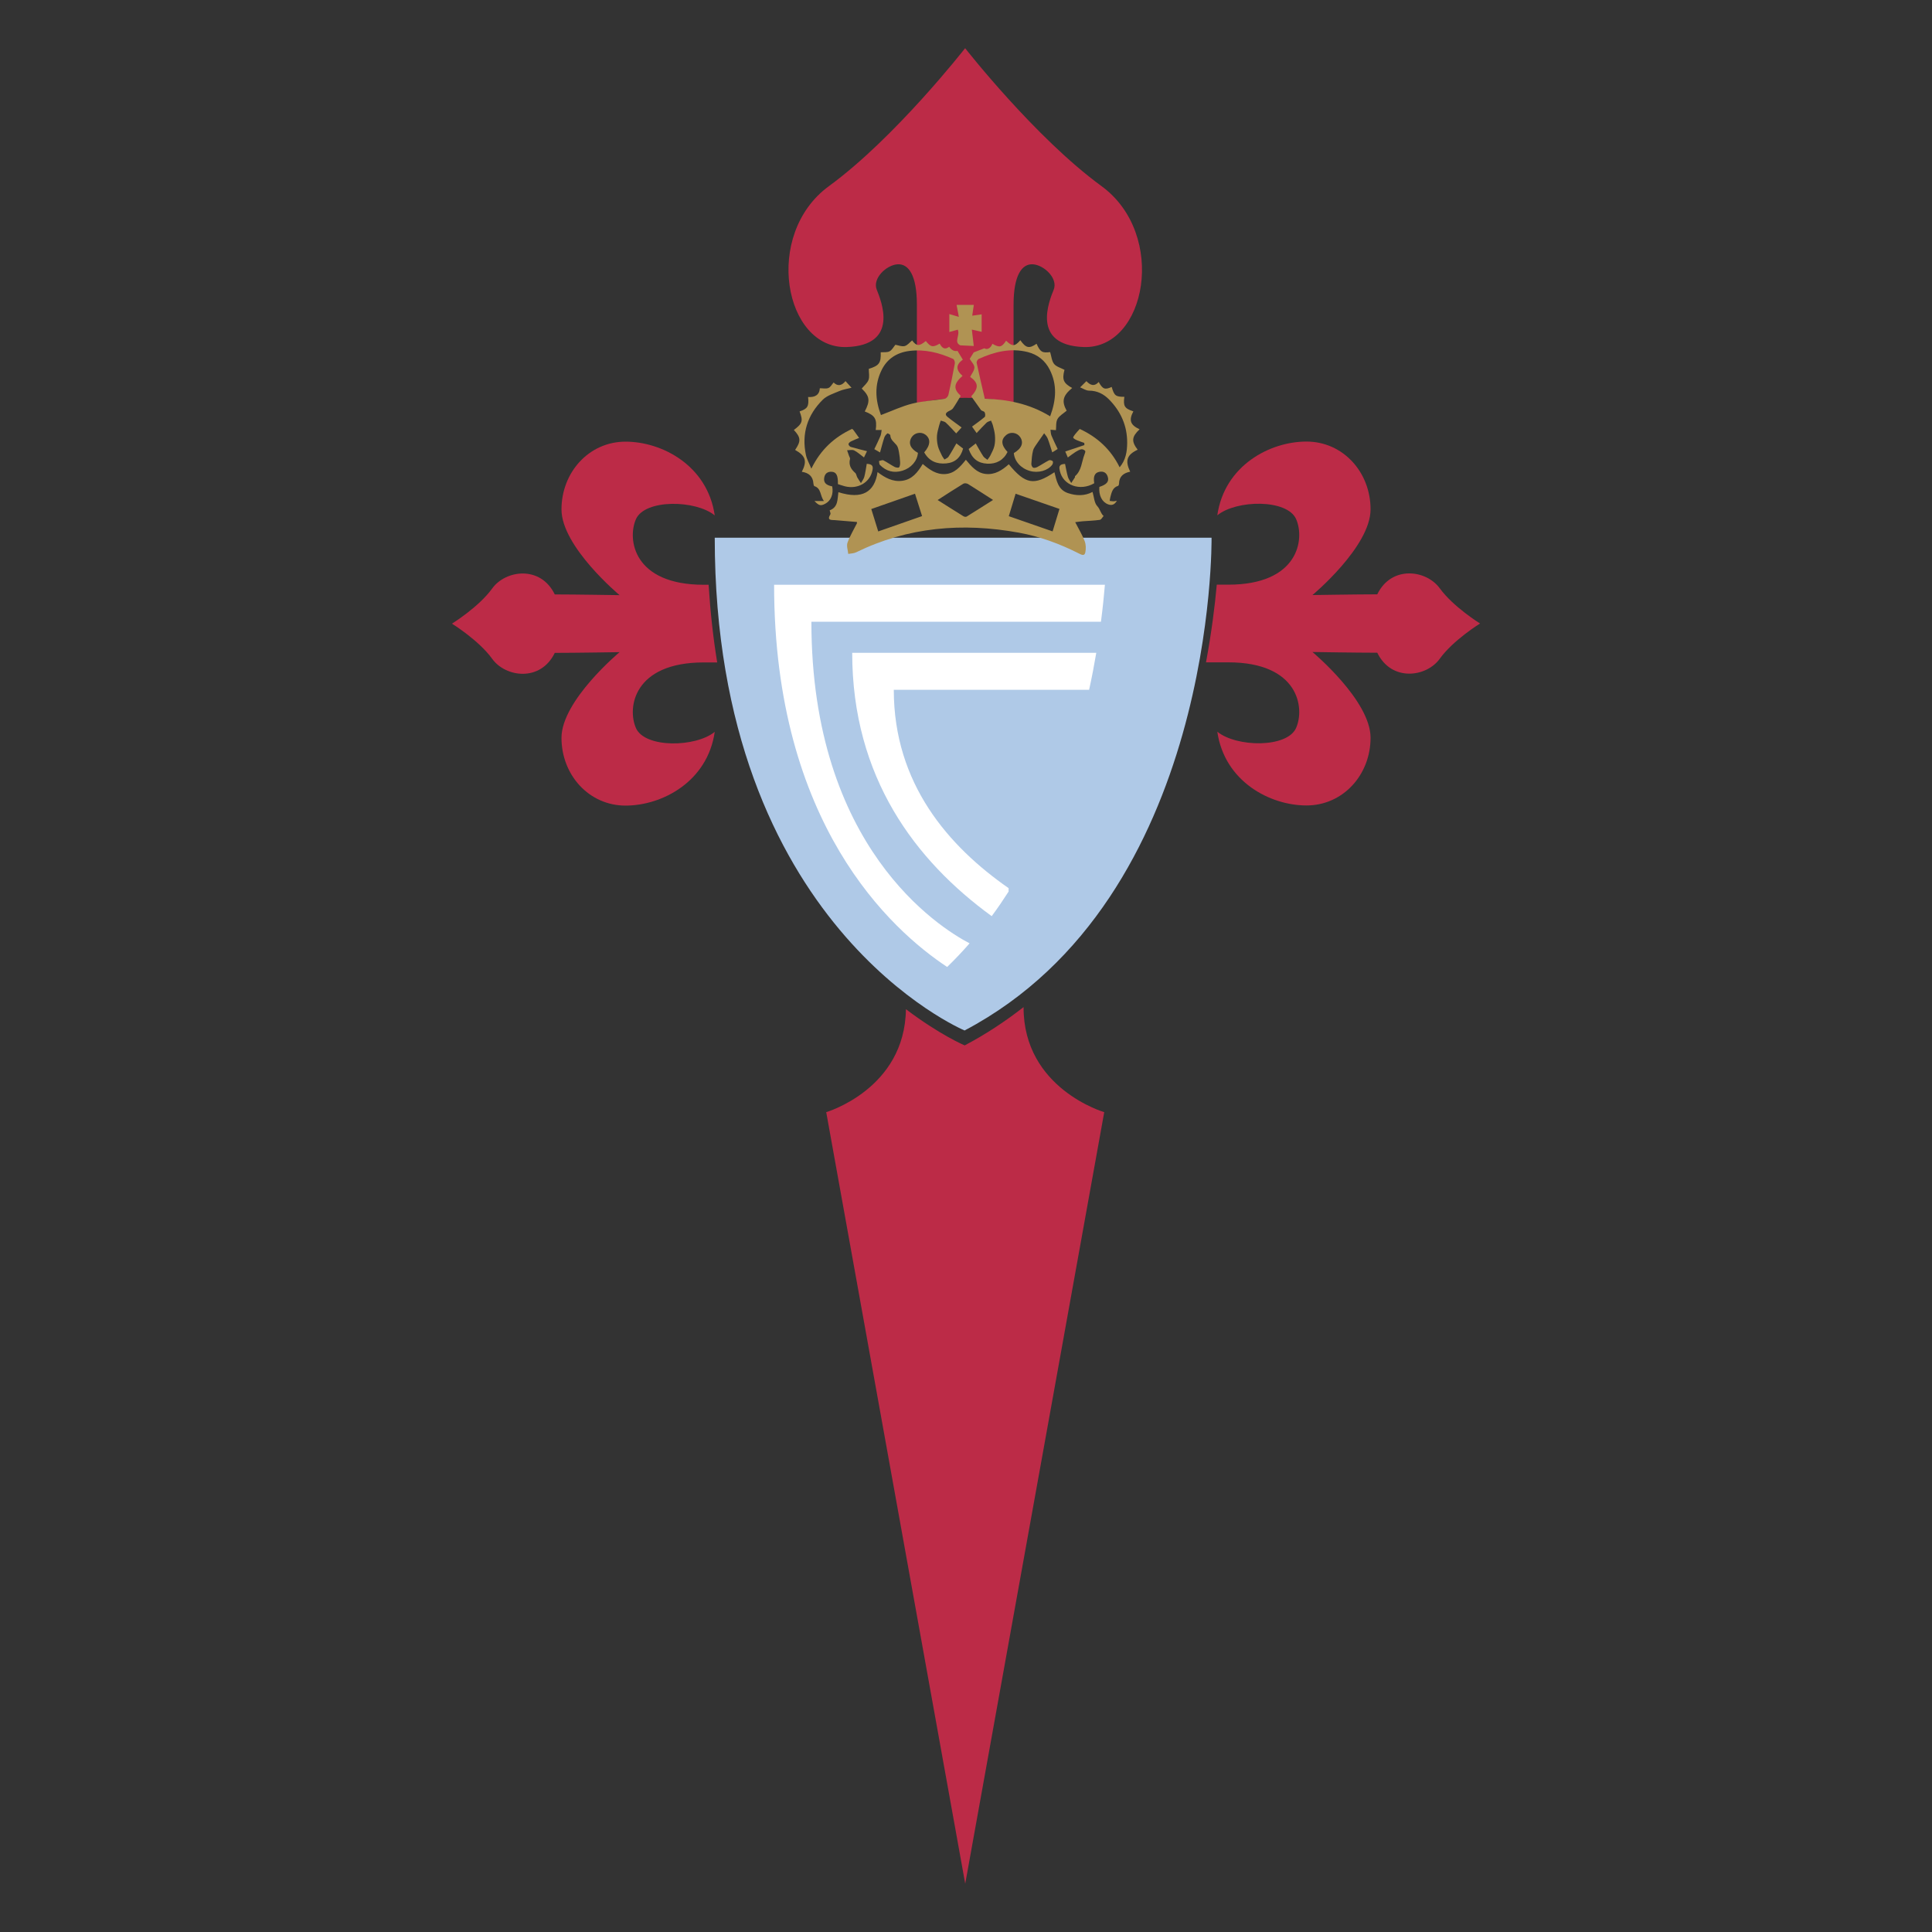
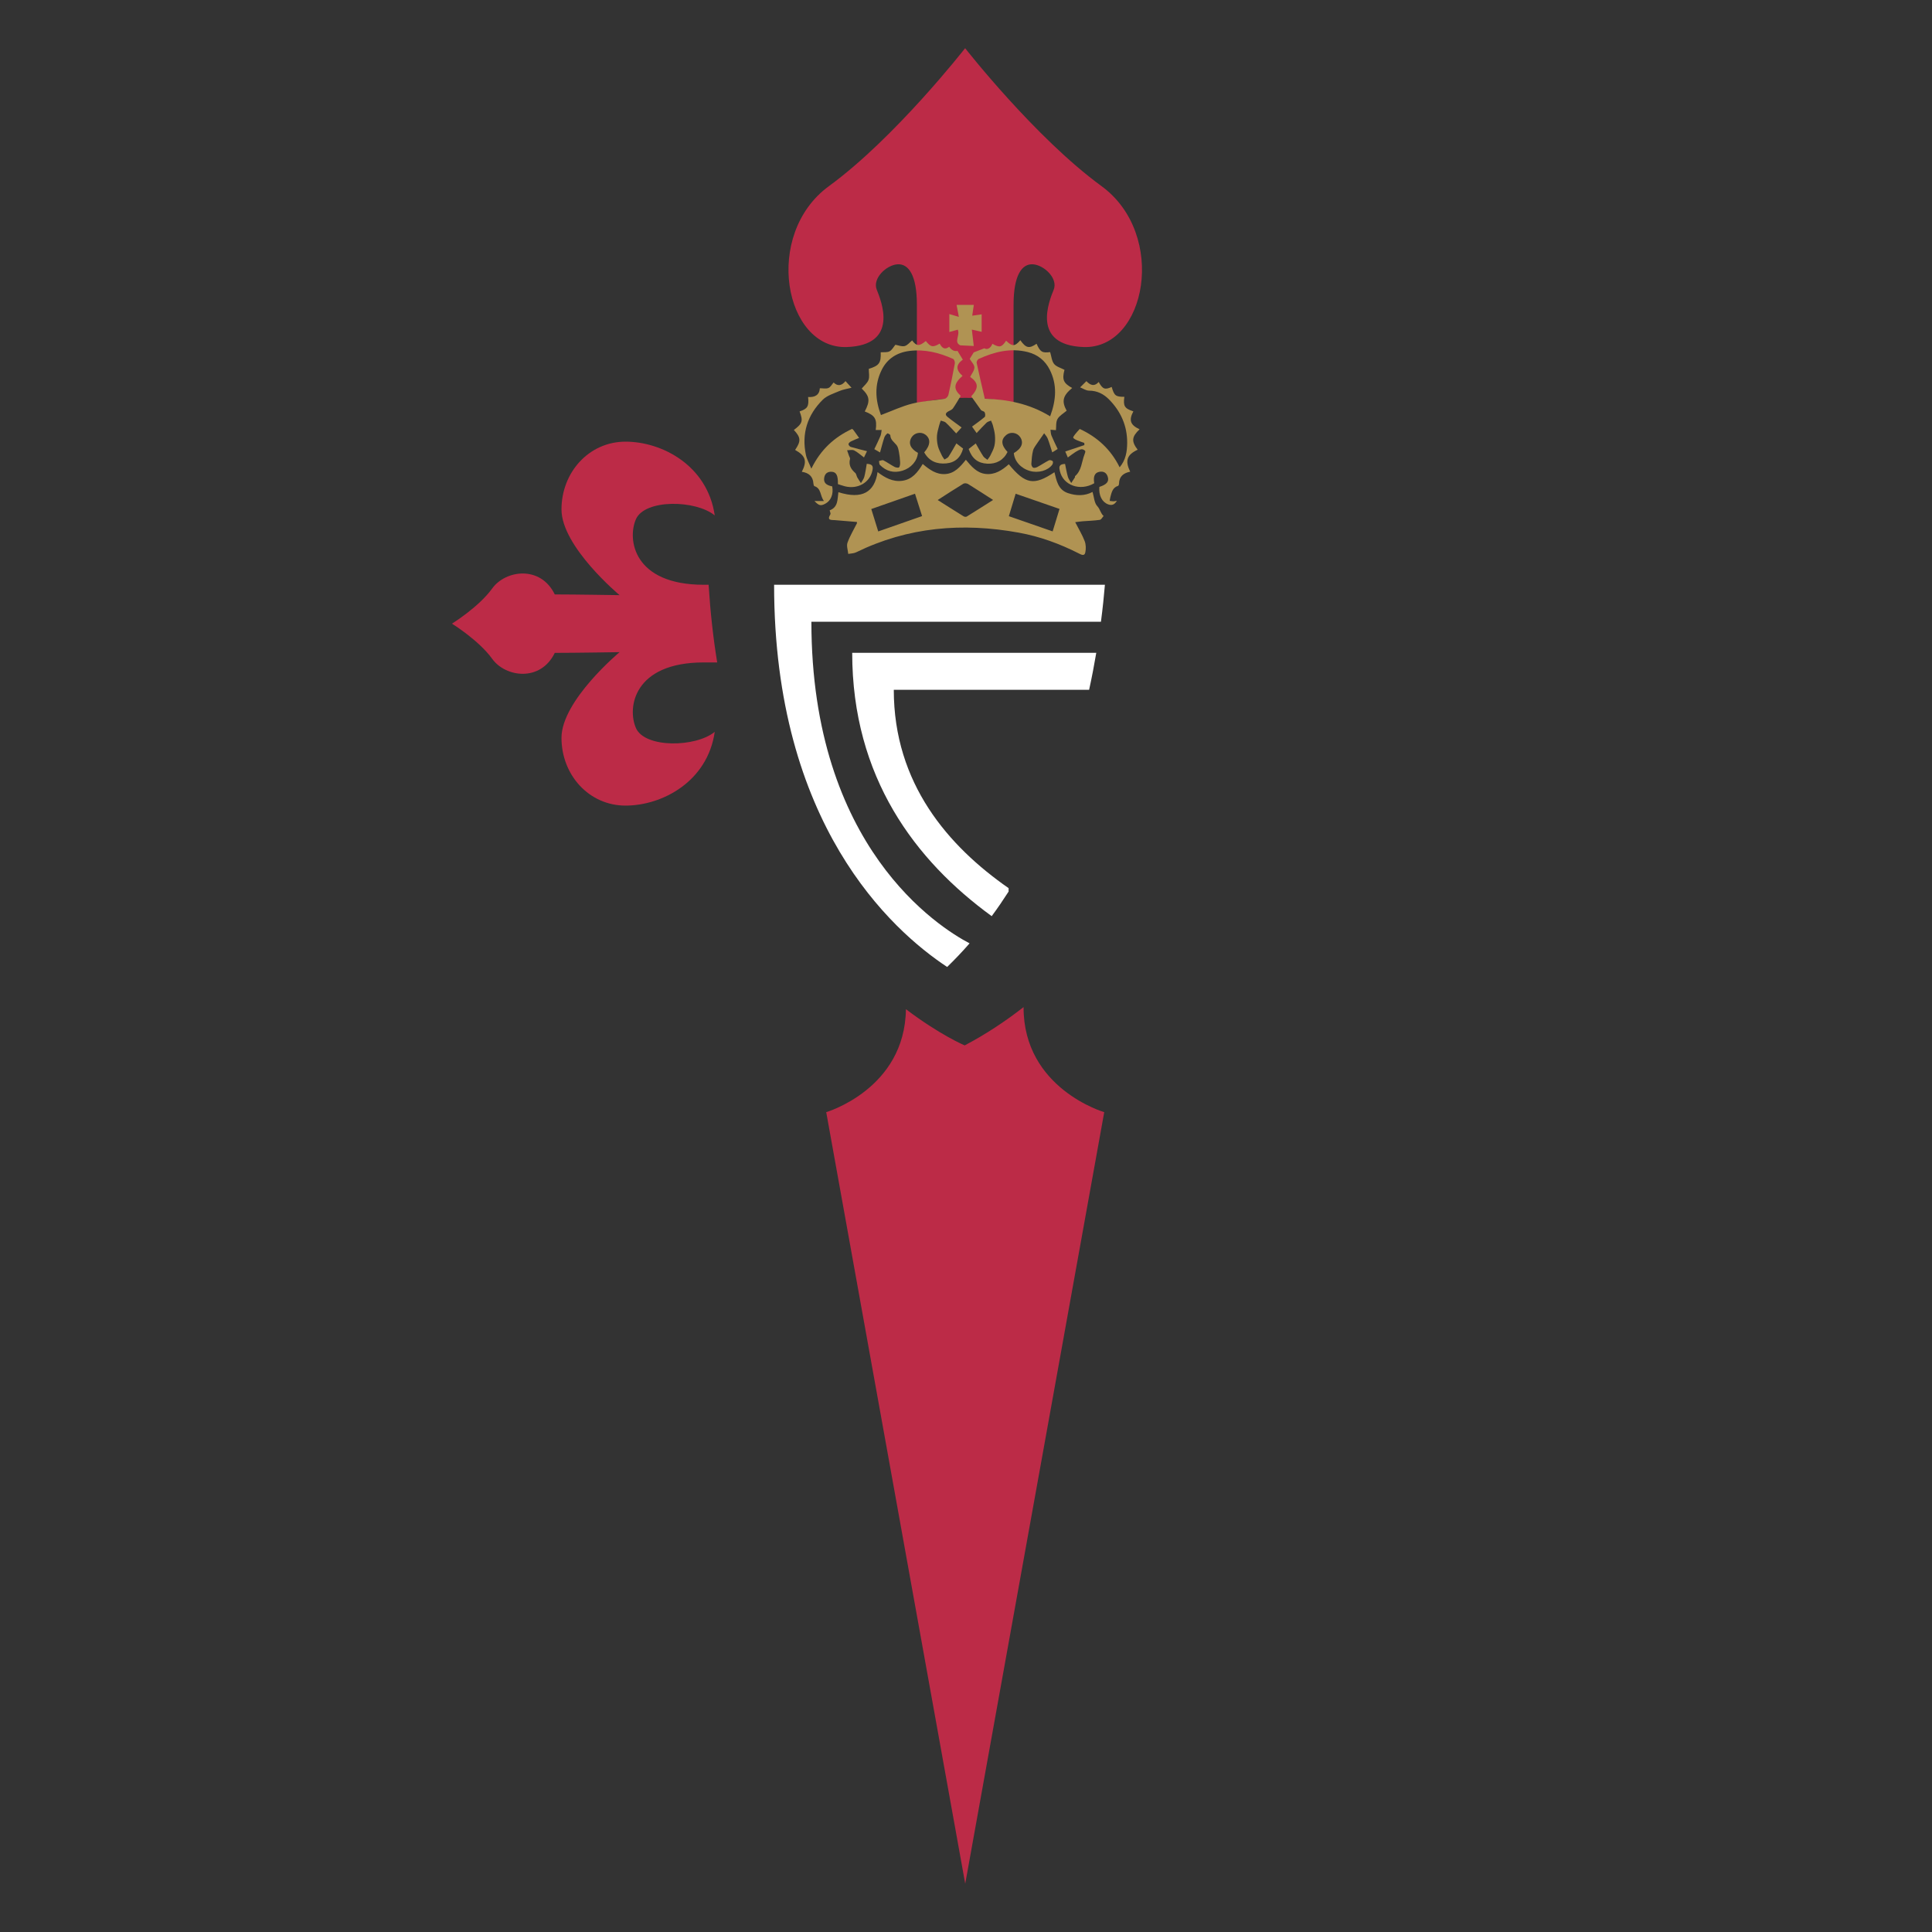
<svg xmlns="http://www.w3.org/2000/svg" id="Estrellas" viewBox="0 0 40 40">
  <rect x="0" y="0" width="40" height="40" fill="#333333" stroke="none" />
  <defs>
    <style>
      .cls-1 {
        fill: none;
      }

      .cls-2 {
        fill: #fff;
      }

      .cls-3 {
        fill: #bc2b47;
      }

      .cls-4 {
        fill: #afc9e7;
      }

      .cls-5 {
        fill: #b09353;
        fill-rule: evenodd;
      }
    </style>
  </defs>
  <g>
    <g>
      <path class="cls-3" d="M13.167,15.074c-.185-.416-.052-1.359,1.403-1.359h.279c-.083-.505-.142-1.042-.178-1.608h-.101c-1.456,0-1.588-.942-1.403-1.359,.185-.416,1.234-.401,1.631-.077-.15-1.033-1.091-1.527-1.847-1.527-.755,0-1.326,.632-1.326,1.404s1.203,1.774,1.203,1.774c0,0-.925-.015-1.342-.015-.293-.605-1.018-.509-1.296-.123-.277,.385-.833,.728-.833,.728,0,0,.556,.343,.833,.728,.278,.386,1.003,.482,1.296-.123,.416,0,1.342-.015,1.342-.015,0,0-1.203,1.002-1.203,1.774,0,.771,.571,1.403,1.326,1.403,.756,0,1.697-.493,1.847-1.527-.397,.324-1.446,.339-1.631-.077Z" />
-       <path class="cls-3" d="M29.81,12.182c-.278-.386-1.002-.482-1.295,.123-.416,0-1.342,.015-1.342,.015,0,0,1.203-1.002,1.203-1.774s-.571-1.404-1.327-1.404c-.756,0-1.697,.494-1.846,1.527,.397-.324,1.445-.339,1.631,.077,.185,.416,.052,1.359-1.404,1.359h-.238c-.04,.444-.109,.993-.223,1.608h.461c1.456,0,1.589,.942,1.404,1.359-.185,.417-1.234,.401-1.631,.077,.15,1.033,1.091,1.527,1.846,1.527,.756,0,1.327-.632,1.327-1.403,0-.771-1.203-1.774-1.203-1.774,0,0,.926,.015,1.342,.015,.293,.605,1.018,.509,1.295,.123,.278-.386,.833-.728,.833-.728,0,0-.555-.343-.833-.728Z" />
    </g>
    <path class="cls-3" d="M21.192,20.851c-.373,.291-.776,.559-1.219,.793,0,0-.51-.214-1.217-.75-.02,1.654-1.65,2.132-1.65,2.132l2.878,15.975h0l2.878-15.975s-1.674-.485-1.67-2.174Z" />
    <path class="cls-3" d="M22.805,3.853c-1.373-1.002-2.821-2.853-2.821-2.853h-.004s-1.445,1.851-2.817,2.853c-1.373,1.002-.925,3.378,.37,3.332,1.093-.039,.711-.956,.619-1.188-.093-.232,.198-.509,.43-.525,.231-.015,.401,.231,.401,.833v2.042c.438-.097,1.165-.186,2.002-.008v-2.034c0-.602,.17-.848,.401-.833,.232,.016,.523,.293,.43,.525-.093,.231-.474,1.149,.619,1.188,1.296,.046,1.743-2.329,.37-3.332Z" />
-     <path class="cls-4" d="M19.971,21.335s-5.173-2.159-5.173-10.202h10.286s.102,7.45-5.113,10.202Z" />
    <g>
      <path class="cls-2" d="M22.696,13.516h-5.052c0,2.577,1.308,4.303,2.888,5.452,.124-.167,.239-.337,.35-.509v-.071c-1.246-.867-2.377-2.164-2.377-4.106h4.044c.058-.266,.107-.521,.148-.765Z" />
      <path class="cls-2" d="M16.027,12.107c0,4.954,2.425,7.148,3.583,7.913,.163-.158,.317-.321,.464-.489-.629-.329-3.275-1.988-3.275-6.659h5.995c.037-.283,.063-.54,.082-.765h-6.848Z" />
    </g>
    <g>
-       <path class="cls-5" d="M20.887,9.613c.341,.415,.521,.446,.944,.164,.044,.177,.076,.363,.279,.432,.175,.059,.35,.061,.51-.024,.031,.104,.035,.227,.098,.294,.06,.064,.068,.15,.131,.204-.026,.028-.049,.076-.079,.08-.116,.017-.234,.02-.351,.029-.047,.004-.094,.011-.158,.019,.072,.141,.146,.262,.196,.392,.027,.071,.029,.16,.013,.235-.017,.083-.083,.046-.135,.02-.394-.2-.807-.351-1.242-.43-1.165-.212-2.293-.119-3.37,.408-.048,.023-.107,.022-.161,.032-.007-.077-.039-.164-.016-.231,.05-.14,.129-.269,.196-.403,.001-.003,0-.008,0-.027-.15-.013-.302-.026-.454-.038-.077-.006-.175,.011-.096-.121,.01-.017-.008-.051-.015-.082,.179-.066,.16-.231,.181-.376,.499,.158,.75-.006,.811-.416,.153,.116,.314,.207,.512,.18,.205-.028,.32-.176,.423-.348,.14,.118,.282,.221,.467,.209,.192-.013,.308-.148,.426-.296,.114,.137,.228,.275,.414,.294,.187,.019,.334-.076,.474-.2Zm-2.705,1.39c.313-.11,.608-.213,.909-.318-.051-.16-.098-.308-.147-.463-.309,.108-.604,.211-.905,.317,.049,.158,.094,.303,.144,.464Zm3.754-.466c-.307-.107-.603-.209-.909-.315-.049,.16-.093,.309-.141,.465,.306,.106,.602,.209,.907,.315,.049-.159,.093-.305,.142-.465Zm-2.524-.185c.189,.119,.361,.229,.536,.337,.017,.011,.05,.016,.066,.006,.18-.111,.358-.225,.546-.344-.184-.118-.35-.226-.518-.33-.025-.015-.073-.021-.096-.007-.175,.106-.346,.218-.534,.339Z" />
+       <path class="cls-5" d="M20.887,9.613c.341,.415,.521,.446,.944,.164,.044,.177,.076,.363,.279,.432,.175,.059,.35,.061,.51-.024,.031,.104,.035,.227,.098,.294,.06,.064,.068,.15,.131,.204-.026,.028-.049,.076-.079,.08-.116,.017-.234,.02-.351,.029-.047,.004-.094,.011-.158,.019,.072,.141,.146,.262,.196,.392,.027,.071,.029,.16,.013,.235-.017,.083-.083,.046-.135,.02-.394-.2-.807-.351-1.242-.43-1.165-.212-2.293-.119-3.37,.408-.048,.023-.107,.022-.161,.032-.007-.077-.039-.164-.016-.231,.05-.14,.129-.269,.196-.403,.001-.003,0-.008,0-.027-.15-.013-.302-.026-.454-.038-.077-.006-.175,.011-.096-.121,.01-.017-.008-.051-.015-.082,.179-.066,.16-.231,.181-.376,.499,.158,.75-.006,.811-.416,.153,.116,.314,.207,.512,.18,.205-.028,.32-.176,.423-.348,.14,.118,.282,.221,.467,.209,.192-.013,.308-.148,.426-.296,.114,.137,.228,.275,.414,.294,.187,.019,.334-.076,.474-.2Zm-2.705,1.39c.313-.11,.608-.213,.909-.318-.051-.16-.098-.308-.147-.463-.309,.108-.604,.211-.905,.317,.049,.158,.094,.303,.144,.464m3.754-.466c-.307-.107-.603-.209-.909-.315-.049,.16-.093,.309-.141,.465,.306,.106,.602,.209,.907,.315,.049-.159,.093-.305,.142-.465Zm-2.524-.185c.189,.119,.361,.229,.536,.337,.017,.011,.05,.016,.066,.006,.18-.111,.358-.225,.546-.344-.184-.118-.35-.226-.518-.33-.025-.015-.073-.021-.096-.007-.175,.106-.346,.218-.534,.339Z" />
      <path class="cls-5" d="M18.221,9.368c-.064-.037-.098-.057-.119-.069,.045-.095,.09-.184,.128-.275,.015-.038,.016-.081,.024-.122h-.123c.03-.227-.014-.302-.227-.383,.116-.222,.103-.314-.063-.474,.049-.06,.116-.112,.141-.18,.024-.066,.005-.148,.005-.228,.215-.067,.256-.122,.247-.343,.062-.005,.132,.006,.183-.02,.051-.027,.083-.091,.121-.136,.059,.01,.131,.042,.191,.027,.058-.014,.105-.076,.156-.117,.089,.121,.147,.126,.283,.012,.103,.128,.145,.137,.287,.054,.044,.082,.101,.141,.197,.065q.074,.107,.172,.086c.037,.061,.074,.12,.11,.181-.145,.104-.149,.211-.006,.336-.187,.164-.191,.272-.037,.413-.055,.09-.104,.177-.16,.258-.019,.027-.055,.044-.087,.059-.058,.03-.089,.068-.028,.118,.093,.076,.191,.144,.293,.22-.036,.04-.072,.079-.112,.123-.071-.075-.14-.153-.216-.224-.025-.024-.069-.028-.104-.041-.011,.033-.024,.065-.032,.098-.017,.07-.041,.141-.046,.212-.005,.072,.002,.147,.019,.216,.017,.067,.051,.131,.081,.194,.014,.03,.036,.057,.055,.086,.028-.019,.066-.031,.083-.057,.057-.087,.108-.18,.164-.277,.048,.037,.094,.072,.139,.107-.051,.186-.164,.29-.348,.307-.197,.019-.357-.047-.457-.228,.131-.151,.138-.282,.024-.367-.091-.068-.226-.041-.286,.056-.073,.119-.025,.235,.132,.321-.016,.17-.14,.313-.32,.369-.18,.055-.336,.013-.467-.119-.017-.017-.013-.054-.019-.081,.031-.006,.069-.026,.091-.014,.079,.04,.151,.093,.23,.135,.027,.015,.084,.023,.095,.01,.02-.026,.022-.071,.021-.107-.003-.069-.011-.139-.024-.208-.01-.05-.019-.107-.049-.145-.051-.064-.127-.108-.13-.205-0-.014-.054-.044-.06-.038-.026,.021-.052,.05-.063,.082-.033,.098-.058,.198-.09,.313Zm.019-.775c.228-.086,.434-.184,.652-.238,.217-.054,.446-.063,.668-.099,.03-.005,.069-.049,.076-.082,.049-.215,.093-.432,.133-.65,.005-.029-.013-.083-.036-.093-.288-.13-.588-.205-.906-.165-.257,.033-.458,.159-.574,.396-.153,.31-.13,.624-.014,.931Z" />
      <path class="cls-5" d="M21.861,8.906c-.03-.002-.071-.006-.112-.009,.006,.04,.005,.083,.02,.12,.038,.092,.083,.181,.129,.279-.019,.012-.052,.033-.112,.07-.033-.101-.059-.194-.094-.284-.016-.041-.048-.075-.074-.112-.023,.033-.046,.066-.069,.099-.022,.031-.044,.061-.065,.093-.033,.053-.079,.104-.095,.163-.024,.09-.03,.185-.036,.278-.002,.027,.016,.068,.037,.079,.021,.011,.062,0,.087-.013,.082-.044,.159-.097,.241-.139,.019-.01,.059,.002,.077,.018,.011,.01,.005,.052-.007,.07-.09,.126-.291,.182-.463,.133-.188-.053-.32-.199-.335-.37,.163-.096,.21-.214,.132-.331-.064-.096-.201-.117-.288-.045-.116,.095-.107,.211,.026,.353-.082,.167-.231,.252-.421,.242-.193-.01-.314-.105-.384-.304,.046-.036,.093-.072,.147-.115,.05,.088,.099,.179,.155,.265,.02,.031,.058,.05,.087,.074,.021-.031,.046-.06,.062-.093,.031-.064,.066-.127,.082-.195,.016-.07,.017-.145,.011-.218-.005-.068-.024-.135-.041-.202-.009-.036-.027-.07-.04-.104-.032,.014-.07,.021-.093,.044-.072,.069-.139,.144-.205,.214-.033-.047-.065-.093-.095-.134,.066-.049,.168-.12,.262-.199,.017-.015,.013-.078-.004-.101-.017-.023-.064-.023-.077-.049-.065-.091-.13-.182-.198-.278,.158-.17,.154-.277-.022-.402,.033-.066,.087-.13,.088-.195,.001-.056-.059-.113-.097-.178,.022-.035,.056-.09,.083-.134,.064-.025,.126-.048,.22-.085,.054,.035,.126,.007,.167-.093,.146,.084,.193,.073,.283-.064,.128,.124,.18,.122,.295-.01,.116,.164,.183,.179,.336,.073,.078,.172,.114,.193,.281,.173,.026,.084,.032,.181,.081,.244,.047,.059,.139,.082,.216,.123-.053,.202-.024,.275,.159,.376-.195,.16-.221,.277-.114,.47-.067,.058-.151,.103-.19,.173-.036,.066-.024,.16-.032,.234Zm-.119-.286c.126-.339,.149-.657-.01-.969-.094-.185-.247-.309-.45-.361-.359-.092-.695-.006-1.021,.142-.022,.01-.046,.058-.04,.082,.052,.243,.109,.486,.168,.741,.462,.013,.922,.1,1.353,.364Z" />
      <path class="cls-5" d="M22.108,9.471c-.023-.055-.037-.087-.053-.123,.135-.045,.265-.089,.396-.133-.001-.015-.001-.03-.002-.045-.05-.018-.1-.033-.149-.054-.03-.013-.063-.028-.08-.053-.007-.011,.022-.05,.039-.072,.027-.035,.058-.067,.096-.11,.361,.167,.642,.421,.826,.794,.128-.152,.154-.326,.156-.502,.003-.354-.131-.656-.378-.905-.111-.112-.245-.18-.411-.18-.063,0-.126-.045-.185-.068,.045-.044,.084-.083,.13-.129,.071,.076,.158,.125,.254,.017,.083,.15,.129,.167,.269,.103,.054,.182,.081,.204,.263,.205-.028,.19,.004,.242,.186,.301-.098,.183-.064,.282,.129,.371-.164,.155-.173,.249-.04,.423-.223,.104-.265,.226-.155,.455-.137,.027-.23,.097-.231,.251-0,.014-.009,.039-.019,.042-.117,.036-.134,.138-.161,.235-.006,.025-.009,.051-.013,.076,.027,.003,.053,.009,.079,.009,.02,0,.039-.006,.07-.011-.047,.08-.104,.103-.182,.074-.127-.048-.196-.185-.181-.361,.153-.05,.204-.11,.174-.209-.027-.089-.092-.121-.18-.102-.092,.02-.123,.098-.1,.235-.291,.171-.646,.045-.712-.255-.015-.067-.031-.142,.108-.145,.018,.086,.033,.179,.059,.269,.013,.045,.045,.084,.069,.126,.026-.039,.052-.078,.077-.118,.004-.006-.003-.02,.001-.023,.138-.118,.136-.297,.196-.449,.01-.025,.024-.063,.013-.076-.016-.02-.055-.037-.08-.032-.041,.009-.081,.032-.118,.055-.05,.032-.097,.069-.159,.114Z" />
      <path class="cls-5" d="M17.944,9.603c.124,.004,.135,.055,.12,.131-.05,.253-.299,.401-.569,.335-.05-.013-.099-.031-.147-.046,.004-.181-.033-.252-.133-.256-.085-.003-.138,.041-.151,.126-.015,.098,.037,.152,.166,.177,.03,.163-.027,.3-.149,.362-.091,.046-.128,.036-.219-.059,.058-0,.117-0,.197-0-.084-.11-.052-.262-.198-.308-.011-.004-.019-.034-.02-.053-.009-.151-.098-.223-.24-.244,.113-.222,.079-.33-.139-.453,.124-.181,.119-.258-.026-.413,.179-.135,.194-.184,.119-.384,.165-.055,.196-.105,.176-.299,.139,.011,.235-.041,.243-.181,.064,0,.127,.015,.177-.005,.043-.016,.07-.071,.108-.114,.081,.08,.166,.071,.246-.029,.038,.042,.071,.079,.125,.138-.093,.024-.175,.035-.249,.067-.12,.052-.258,.093-.347,.181-.317,.314-.442,.701-.348,1.144,.018,.088,.066,.169,.112,.283,.195-.399,.479-.653,.844-.824,.015,.014,.025,.02,.032,.03,.038,.052,.076,.105,.113,.158-.056,.023-.112,.043-.166,.071-.023,.011-.052,.035-.054,.056-.001,.019,.026,.053,.047,.059,.107,.032,.216,.057,.336,.088-.021,.043-.038,.08-.062,.13-.074-.054-.133-.111-.204-.146-.04-.019-.097-.003-.146-.003,.013,.038,.026,.077,.04,.115,.007,.022,.026,.047,.021,.065-.032,.123,.018,.211,.107,.289,.024,.02,.026,.063,.043,.093,.023,.041,.05,.079,.076,.118,.023-.043,.056-.082,.069-.128,.023-.087,.035-.178,.051-.27Z" />
      <path class="cls-5" d="M20.162,6.312c-.012,.083-.021,.145-.033,.224,.074-.011,.132-.019,.195-.028v.362c-.068-.015-.133-.03-.203-.046,.015,.127,.028,.238,.04,.339-.109-.005-.194-.009-.278-.013-.144-.066-.001-.204-.053-.325-.055,.015-.111,.031-.175,.049v-.372c.063,.019,.118,.036,.197,.059-.017-.091-.031-.164-.047-.249h.357Z" />
    </g>
  </g>
  <rect class="cls-1" width="40" height="40" />
</svg>